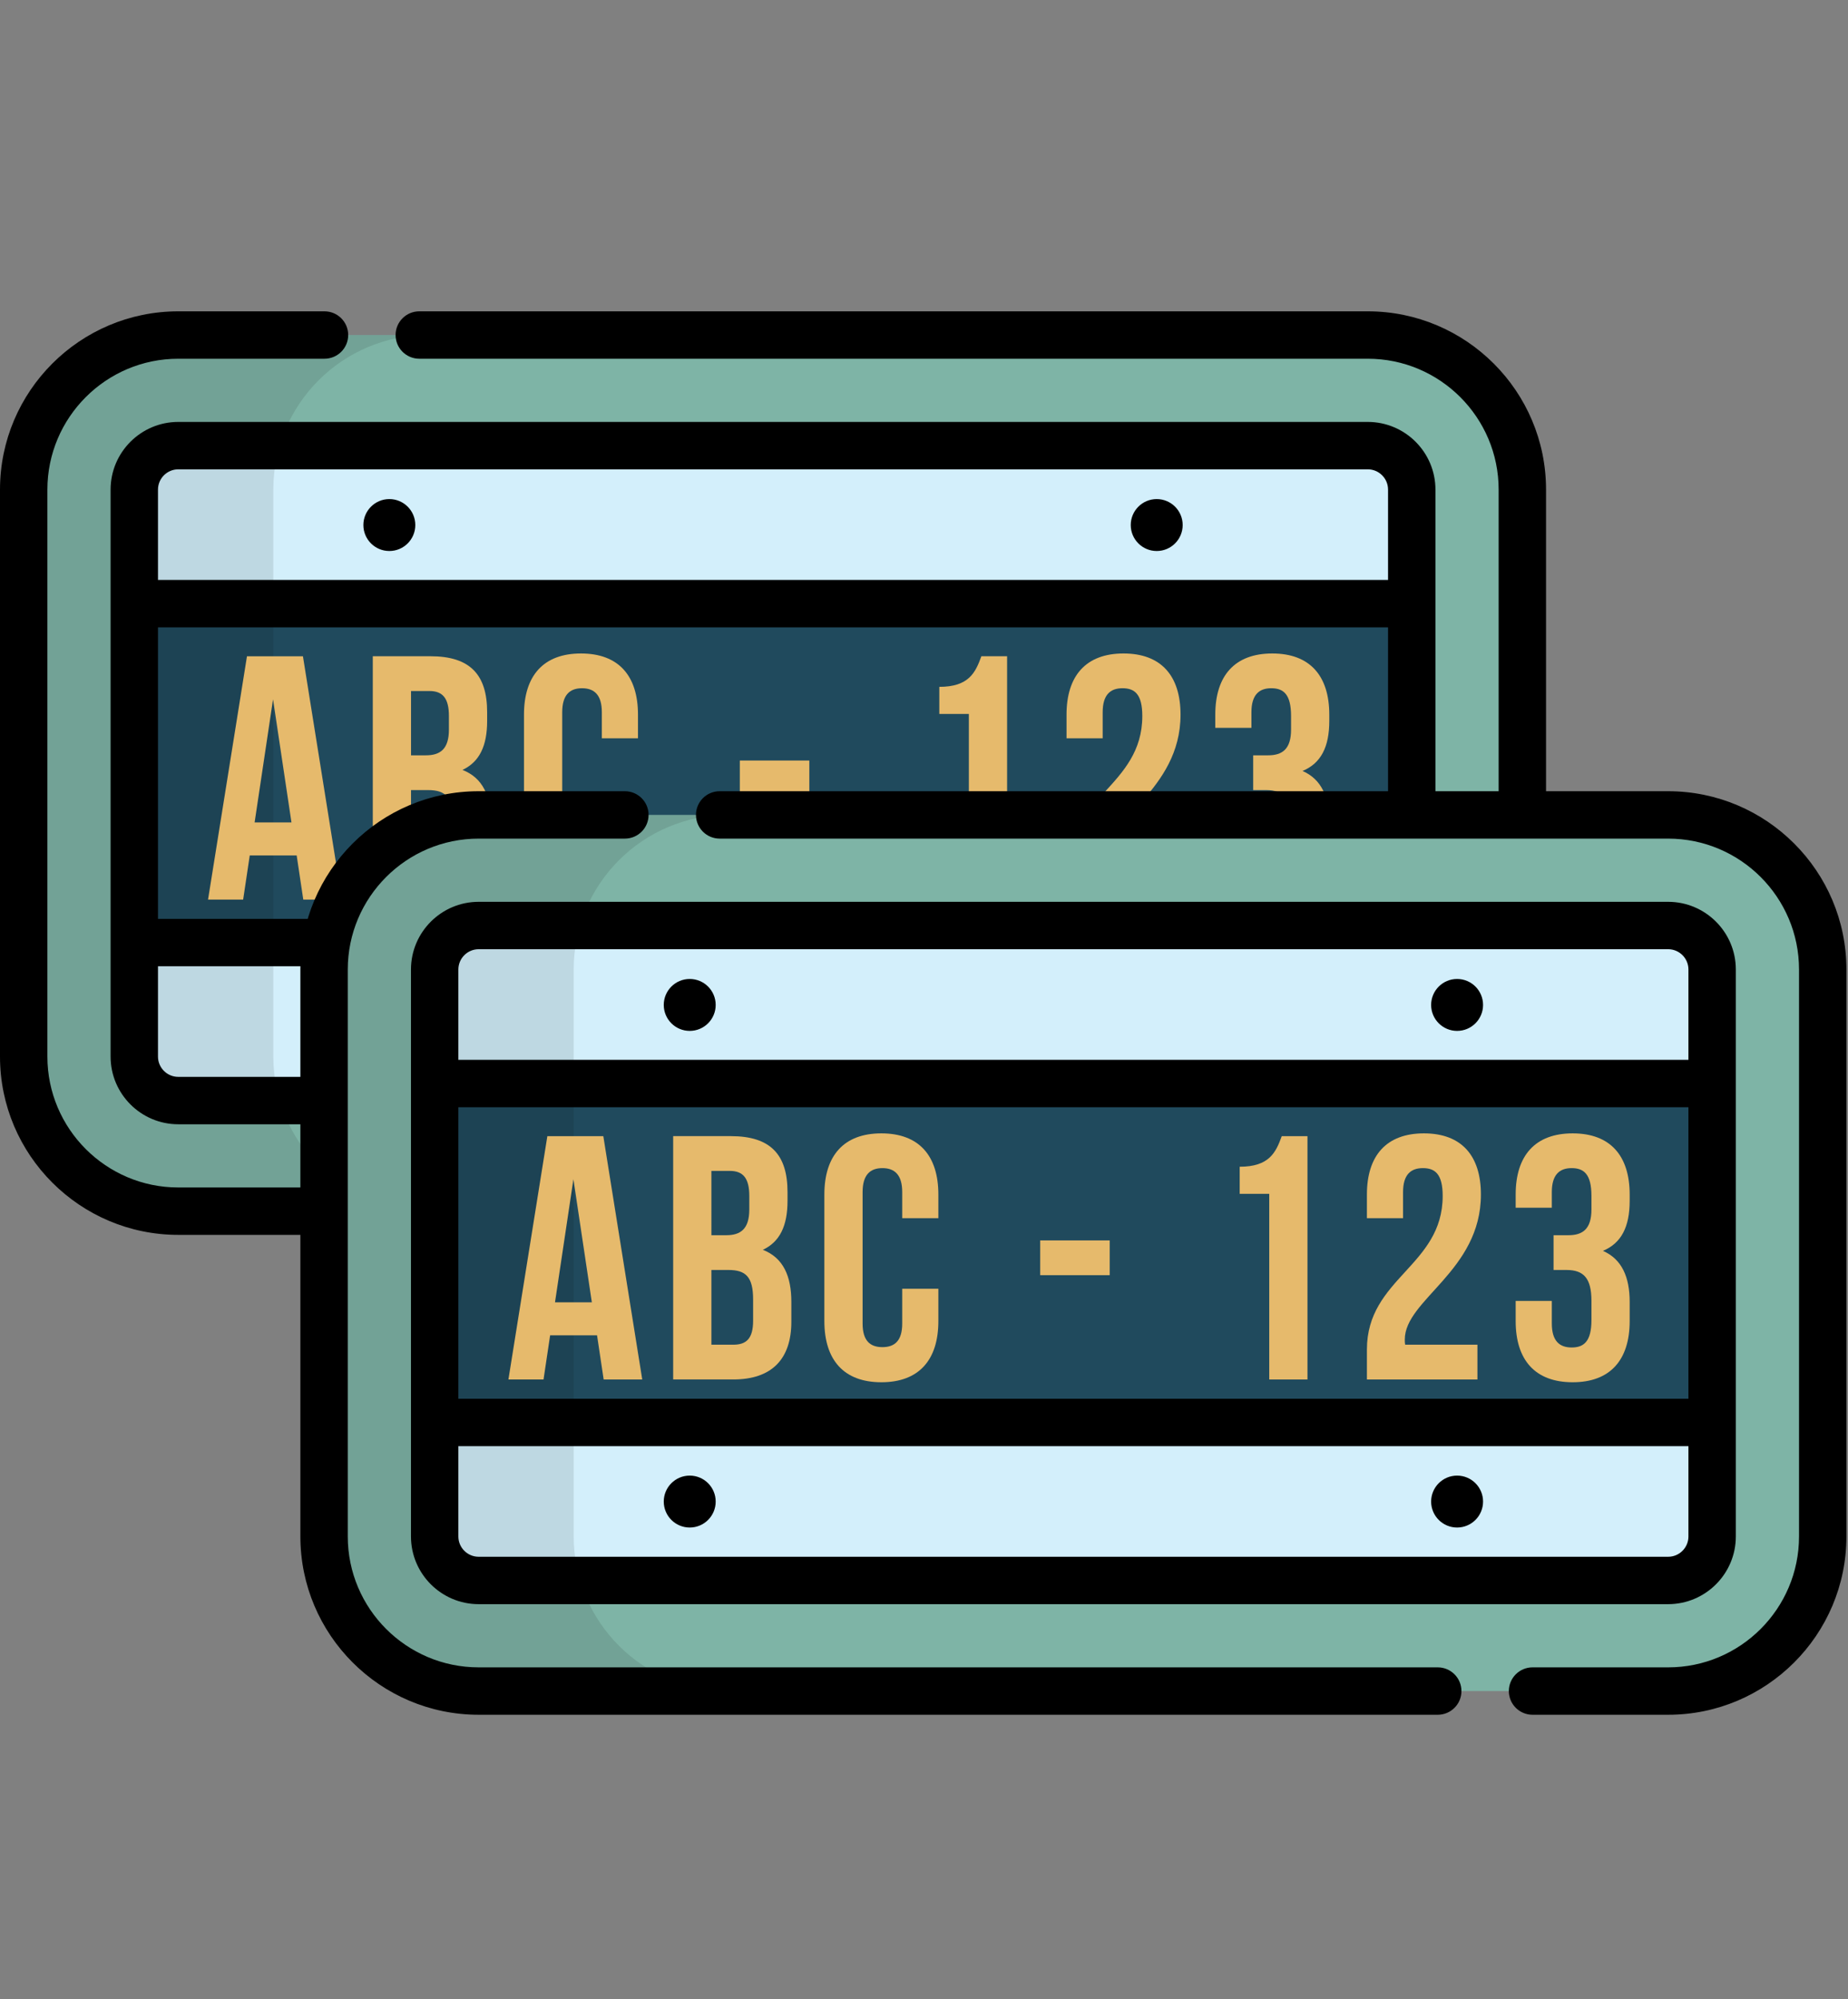
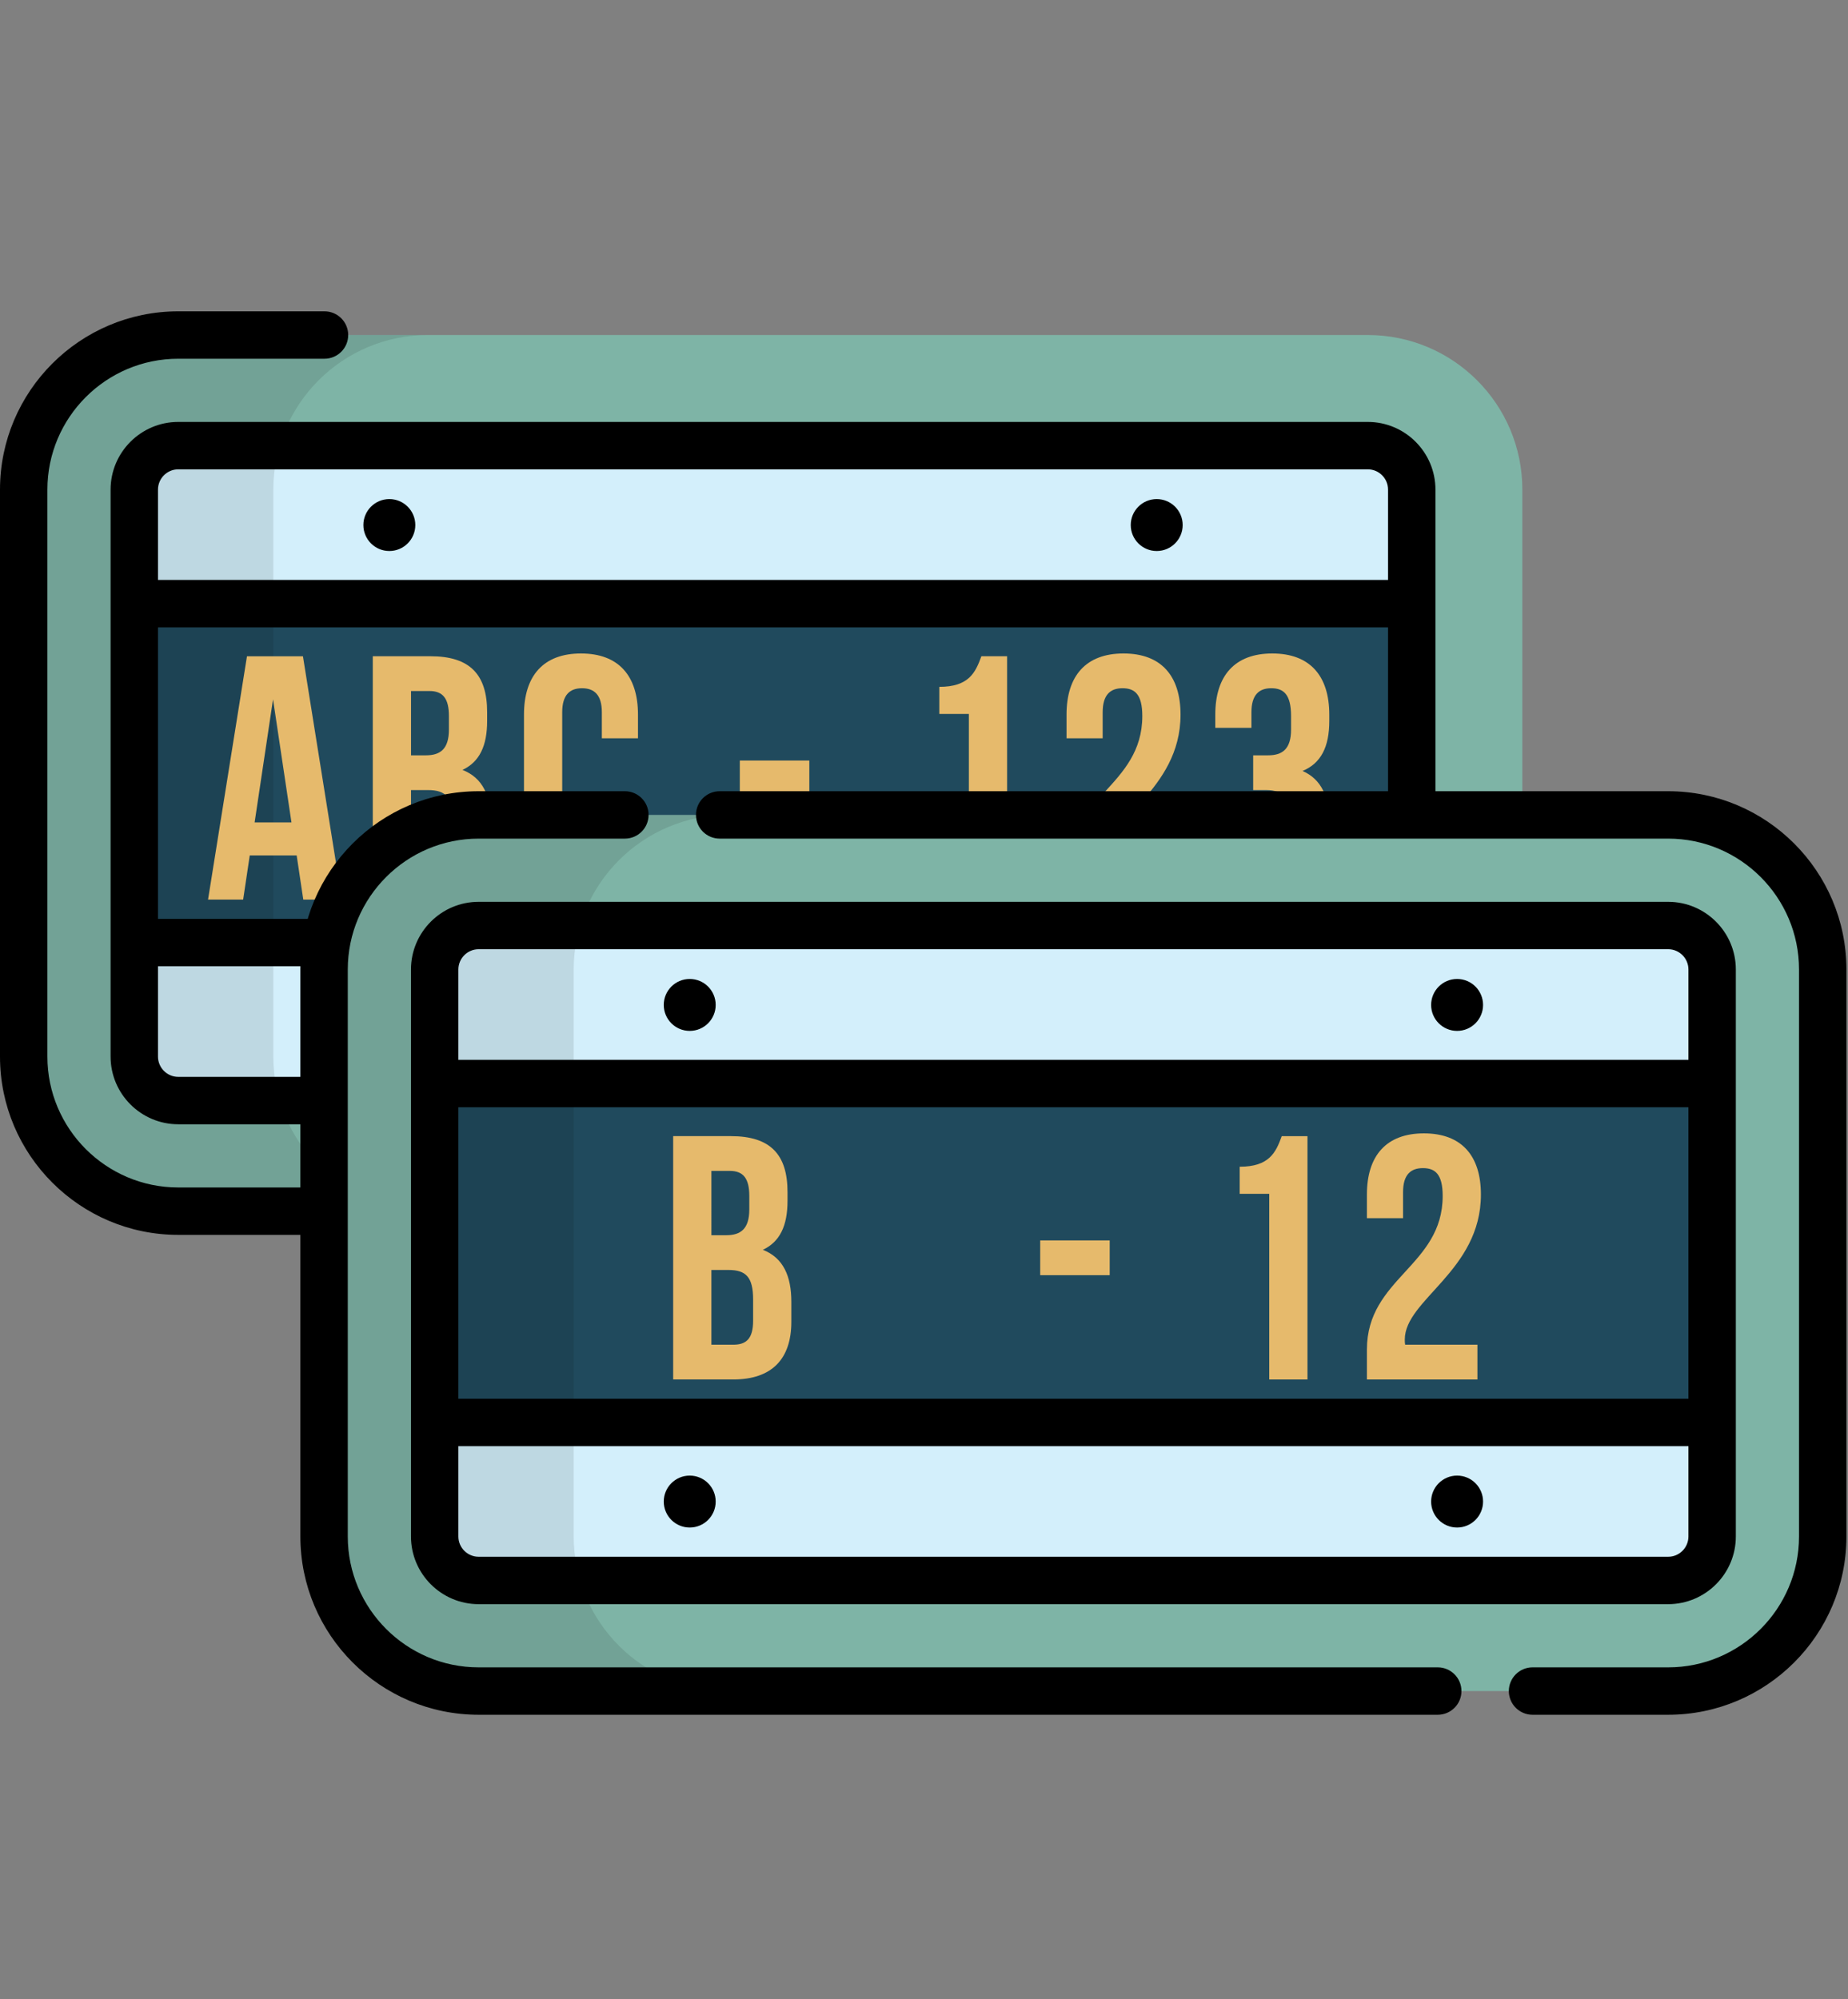
<svg xmlns="http://www.w3.org/2000/svg" width="612" height="662" viewBox="0 0 612 662" fill="none">
  <rect x="0" y="0" width="612" height="662" fill="#808080" stroke="none" />
  <path d="M452.962 110.939H59.038C30.766 110.939 7.848 133.857 7.848 162.129V349.872C7.848 378.144 30.766 401.062 59.038 401.062H452.962C481.234 401.062 504.152 378.144 504.152 349.872V162.129C504.152 133.857 481.233 110.939 452.962 110.939Z" fill="#7EB4A6" />
  <path d="M59.038 364.437C51.007 364.437 44.472 357.903 44.472 349.871V162.129C44.472 154.098 51.007 147.563 59.038 147.563H452.963C460.994 147.563 467.528 154.098 467.528 162.129V349.871C467.528 357.903 460.994 364.437 452.963 364.437H59.038Z" fill="#204A5D" />
  <path d="M452.962 147.563H59.038C51.007 147.563 44.472 154.098 44.472 162.129V199.883H467.527V162.129C467.527 154.098 460.993 147.563 452.962 147.563Z" fill="#D3EFFB" />
  <path d="M44.472 312.118V349.872C44.472 357.904 51.007 364.438 59.038 364.438H452.963C460.994 364.438 467.528 357.904 467.528 349.872V312.118H44.472Z" fill="#D3EFFB" />
  <path opacity="0.1" d="M90.514 349.872V162.129C90.514 133.857 113.432 110.939 141.704 110.939H59.038C30.766 110.939 7.848 133.857 7.848 162.129V349.872C7.848 378.144 30.766 401.062 59.038 401.062H141.704C113.432 401.061 90.514 378.143 90.514 349.872Z" fill="black" />
  <path d="M59.038 408.909H376.661C380.995 408.909 384.509 405.396 384.509 401.061C384.509 396.726 380.995 393.213 376.661 393.213H59.038C35.139 393.213 15.696 373.771 15.696 349.872V162.129C15.696 138.23 35.139 118.787 59.038 118.787H107.463C111.797 118.787 115.311 115.274 115.311 110.939C115.311 106.604 111.797 103.091 107.463 103.091H59.038C26.484 103.091 0 129.575 0 162.129V349.872C0 382.426 26.484 408.909 59.038 408.909Z" fill="black" />
-   <path d="M452.962 103.091H138.855C134.521 103.091 131.007 106.604 131.007 110.939C131.007 115.274 134.521 118.787 138.855 118.787H452.962C476.861 118.787 496.304 138.23 496.304 162.129V349.872C496.304 373.771 476.861 393.213 452.962 393.213H408.053C403.719 393.213 400.205 396.726 400.205 401.061C400.205 405.396 403.719 408.909 408.053 408.909H452.962C485.516 408.909 512 382.425 512 349.872V162.129C512 129.575 485.516 103.091 452.962 103.091Z" fill="black" />
  <path d="M36.624 162.129V349.871C36.624 362.23 46.679 372.285 59.038 372.285H452.963C465.322 372.285 475.376 362.23 475.376 349.871V162.129C475.376 149.77 465.322 139.715 452.963 139.715H59.038C46.679 139.715 36.624 149.771 36.624 162.129ZM459.679 349.871C459.679 353.575 456.666 356.589 452.962 356.589H59.038C55.334 356.589 52.32 353.575 52.32 349.871V319.965H459.679V349.871ZM459.679 304.269H52.32V207.731H459.679V304.269ZM459.679 162.129V192.035H52.32V162.129C52.32 158.425 55.334 155.411 59.038 155.411H452.963C456.666 155.411 459.679 158.425 459.679 162.129Z" fill="black" />
  <path d="M82.711 283.265H98.25L100.437 297.883H113.214L100.322 217.31H81.79L68.898 297.883H80.524L82.711 283.265ZM90.423 231.582L96.524 272.329H84.322L90.423 231.582Z" fill="#E6BA6C" />
  <path d="M162.593 278.774V272.212C162.593 263.694 159.946 257.594 153.154 254.946C158.794 252.299 161.326 247.004 161.326 238.716V235.838C161.326 223.407 155.686 217.306 142.564 217.306H123.457V297.879H143.37C156.032 297.882 162.593 291.206 162.593 278.774ZM136.119 228.819H142.22C146.709 228.819 148.666 231.351 148.666 237.106V241.594C148.666 248.04 145.788 250.113 141.069 250.113H136.12L136.119 228.819ZM136.119 261.624H141.759C147.514 261.624 149.931 263.926 149.931 271.408V278.43C149.931 284.415 147.629 286.372 143.37 286.372H136.118V261.624H136.119Z" fill="#E6BA6C" />
  <path d="M192.404 298.803C204.835 298.803 211.281 291.436 211.281 278.545V267.841H199.31V279.351C199.31 285.106 196.778 287.177 192.749 287.177C188.72 287.177 186.188 285.106 186.188 279.351V235.841C186.188 230.086 188.72 227.899 192.749 227.899C196.778 227.899 199.31 230.086 199.31 235.841V244.474H211.281V236.647C211.281 223.755 204.835 216.389 192.404 216.389C179.973 216.389 173.527 223.756 173.527 236.647V278.545C173.527 291.436 179.972 298.803 192.404 298.803Z" fill="#E6BA6C" />
  <path d="M268.025 251.838H245.004V263.348H268.025V251.838Z" fill="#E6BA6C" />
  <path d="M320.857 297.882H333.518V217.309H325C323.043 222.719 320.856 227.438 311.071 227.438V236.416H320.856V297.882H320.857Z" fill="#E6BA6C" />
  <path d="M389.803 286.371H365.861C365.746 285.795 365.746 285.22 365.746 284.644C365.746 271.407 390.955 261.968 390.955 236.646C390.955 223.754 384.509 216.388 372.078 216.388C359.647 216.388 353.201 223.755 353.201 236.646V244.473H365.171V235.84C365.171 230.085 367.703 227.898 371.733 227.898C375.762 227.898 378.294 229.855 378.294 237.106C378.294 260.357 353.202 264.271 353.202 287.982V297.881H389.804L389.803 286.371Z" fill="#E6BA6C" />
  <path d="M421.342 298.803C433.773 298.803 440.219 291.436 440.219 278.545V272.214C440.219 264.042 437.687 258.056 431.356 255.294C437.456 252.762 440.219 247.352 440.219 238.719V236.647C440.219 223.755 433.773 216.389 421.342 216.389C408.911 216.389 402.465 223.756 402.465 236.647V241.021H414.435V235.841C414.435 230.086 416.968 227.899 420.997 227.899C425.026 227.899 427.558 229.856 427.558 237.107V241.595C427.558 248.041 424.68 250.114 419.961 250.114H415.013V261.624H419.271C425.026 261.624 427.559 264.388 427.559 271.868V278.199C427.559 285.335 425.027 287.292 420.998 287.292C416.969 287.292 414.436 285.105 414.436 279.35V271.868H402.466V278.544C402.465 291.436 408.911 298.803 421.342 298.803Z" fill="#E6BA6C" />
  <path d="M128.938 182.458C133.686 182.458 137.536 178.609 137.536 173.86C137.536 169.112 133.686 165.262 128.938 165.262C124.189 165.262 120.34 169.112 120.34 173.86C120.34 178.609 124.189 182.458 128.938 182.458Z" fill="black" />
  <path d="M128.938 346.911C133.686 346.911 137.536 343.061 137.536 338.313C137.536 333.564 133.686 329.715 128.938 329.715C124.189 329.715 120.34 333.564 120.34 338.313C120.34 343.061 124.189 346.911 128.938 346.911Z" fill="black" />
  <path d="M383.067 182.458C387.815 182.458 391.665 178.609 391.665 173.86C391.665 169.112 387.815 165.262 383.067 165.262C378.318 165.262 374.469 169.112 374.469 173.86C374.469 178.609 378.318 182.458 383.067 182.458Z" fill="black" />
  <path d="M383.067 346.911C387.815 346.911 391.665 343.061 391.665 338.313C391.665 333.564 387.815 329.715 383.067 329.715C378.318 329.715 374.469 333.564 374.469 338.313C374.469 343.061 378.318 346.911 383.067 346.911Z" fill="black" />
  <g clip-path="url(#clip0_8629_930)">
    <path d="M552.439 269.848H158.515C130.243 269.848 107.325 292.766 107.325 321.038V508.781C107.325 537.053 130.243 559.971 158.515 559.971H552.439C580.711 559.971 603.629 537.053 603.629 508.781V321.038C603.629 292.766 580.71 269.848 552.439 269.848Z" fill="#7EB4A6" />
    <path d="M158.515 523.346C150.484 523.346 143.949 516.812 143.949 508.78V321.038C143.949 313.007 150.484 306.472 158.515 306.472H552.44C560.471 306.472 567.005 313.007 567.005 321.038V508.78C567.005 516.812 560.471 523.346 552.44 523.346H158.515Z" fill="#204A5D" />
    <path d="M552.439 306.472H158.515C150.484 306.472 143.949 313.007 143.949 321.038V358.792H567.004V321.038C567.004 313.007 560.47 306.472 552.439 306.472Z" fill="#D3EFFB" />
    <path d="M143.949 471.027V508.781C143.949 516.813 150.484 523.347 158.515 523.347H552.44C560.471 523.347 567.005 516.813 567.005 508.781V471.027H143.949Z" fill="#D3EFFB" />
    <path opacity="0.1" d="M189.991 508.781V321.038C189.991 292.766 212.909 269.848 241.181 269.848H158.515C130.243 269.848 107.325 292.766 107.325 321.038V508.781C107.325 537.053 130.243 559.971 158.515 559.971H241.181C212.909 559.97 189.991 537.052 189.991 508.781Z" fill="black" />
    <path d="M158.515 567.818H476.138C480.472 567.818 483.986 564.305 483.986 559.97C483.986 555.635 480.472 552.122 476.138 552.122H158.515C134.616 552.122 115.173 532.68 115.173 508.781V321.038C115.173 297.139 134.616 277.696 158.515 277.696H206.94C211.274 277.696 214.788 274.183 214.788 269.848C214.788 265.513 211.274 262 206.94 262H158.515C125.961 262 99.477 288.484 99.477 321.038V508.781C99.477 541.335 125.961 567.818 158.515 567.818Z" fill="black" />
    <path d="M552.439 262H238.332C233.998 262 230.484 265.513 230.484 269.848C230.484 274.183 233.998 277.696 238.332 277.696H552.439C576.338 277.696 595.781 297.139 595.781 321.038V508.781C595.781 532.68 576.338 552.122 552.439 552.122H507.53C503.196 552.122 499.682 555.635 499.682 559.97C499.682 564.305 503.196 567.818 507.53 567.818H552.439C584.993 567.818 611.477 541.334 611.477 508.781V321.038C611.477 288.484 584.993 262 552.439 262Z" fill="black" />
    <path d="M136.101 321.038V508.78C136.101 521.139 146.156 531.194 158.515 531.194H552.44C564.799 531.194 574.853 521.139 574.853 508.78V321.038C574.853 308.679 564.799 298.624 552.44 298.624H158.515C146.156 298.624 136.101 308.68 136.101 321.038ZM559.156 508.78C559.156 512.484 556.143 515.498 552.439 515.498H158.515C154.811 515.498 151.797 512.484 151.797 508.78V478.874H559.156V508.78ZM559.156 463.178H151.797V366.64H559.156V463.178ZM559.156 321.038V350.944H151.797V321.038C151.797 317.334 154.811 314.32 158.515 314.32H552.44C556.143 314.32 559.156 317.334 559.156 321.038Z" fill="black" />
-     <path d="M182.188 442.174H197.727L199.914 456.792H212.691L199.799 376.219H181.267L168.375 456.792H180.001L182.188 442.174ZM189.9 390.491L196.001 431.238H183.799L189.9 390.491Z" fill="#E6BA6C" />
    <path d="M262.07 437.683V431.121C262.07 422.603 259.423 416.503 252.631 413.855C258.271 411.208 260.803 405.913 260.803 397.625V394.747C260.803 382.316 255.163 376.215 242.041 376.215H222.934V456.788H242.847C255.509 456.791 262.07 450.115 262.07 437.683ZM235.596 387.728H241.697C246.186 387.728 248.143 390.26 248.143 396.015V400.503C248.143 406.949 245.265 409.022 240.546 409.022H235.597L235.596 387.728ZM235.596 420.533H241.236C246.991 420.533 249.408 422.835 249.408 430.317V437.339C249.408 443.324 247.106 445.281 242.847 445.281H235.595V420.533H235.596Z" fill="#E6BA6C" />
-     <path d="M291.881 457.712C304.312 457.712 310.758 450.345 310.758 437.454V426.75H298.787V438.26C298.787 444.015 296.255 446.086 292.226 446.086C288.197 446.086 285.665 444.015 285.665 438.26V394.75C285.665 388.995 288.197 386.808 292.226 386.808C296.255 386.808 298.787 388.995 298.787 394.75V403.383H310.758V395.556C310.758 382.664 304.312 375.298 291.881 375.298C279.45 375.298 273.004 382.665 273.004 395.556V437.454C273.004 450.345 279.449 457.712 291.881 457.712Z" fill="#E6BA6C" />
    <path d="M367.502 410.747H344.481V422.257H367.502V410.747Z" fill="#E6BA6C" />
    <path d="M420.334 456.791H432.995V376.218H424.477C422.52 381.628 420.333 386.347 410.548 386.347V395.325H420.333V456.791H420.334Z" fill="#E6BA6C" />
    <path d="M489.28 445.28H465.338C465.223 444.704 465.223 444.129 465.223 443.553C465.223 430.316 490.432 420.877 490.432 395.555C490.432 382.663 483.986 375.297 471.555 375.297C459.124 375.297 452.678 382.664 452.678 395.555V403.382H464.648V394.749C464.648 388.994 467.18 386.807 471.21 386.807C475.239 386.807 477.771 388.764 477.771 396.015C477.771 419.266 452.679 423.18 452.679 446.891V456.79H489.281L489.28 445.28Z" fill="#E6BA6C" />
-     <path d="M520.819 457.712C533.25 457.712 539.696 450.345 539.696 437.454V431.123C539.696 422.951 537.164 416.965 530.833 414.203C536.933 411.671 539.696 406.261 539.696 397.628V395.556C539.696 382.664 533.25 375.298 520.819 375.298C508.388 375.298 501.942 382.665 501.942 395.556V399.93H513.912V394.75C513.912 388.995 516.445 386.808 520.474 386.808C524.503 386.808 527.035 388.765 527.035 396.016V400.504C527.035 406.95 524.157 409.023 519.438 409.023H514.49V420.533H518.748C524.503 420.533 527.036 423.297 527.036 430.777V437.108C527.036 444.244 524.504 446.201 520.475 446.201C516.446 446.201 513.913 444.014 513.913 438.259V430.777H501.943V437.453C501.942 450.345 508.388 457.712 520.819 457.712Z" fill="#E6BA6C" />
    <path d="M228.415 341.367C233.163 341.367 237.013 337.518 237.013 332.769C237.013 328.021 233.163 324.171 228.415 324.171C223.666 324.171 219.817 328.021 219.817 332.769C219.817 337.518 223.666 341.367 228.415 341.367Z" fill="black" />
    <path d="M228.415 505.82C233.163 505.82 237.013 501.971 237.013 497.222C237.013 492.473 233.163 488.624 228.415 488.624C223.666 488.624 219.817 492.473 219.817 497.222C219.817 501.971 223.666 505.82 228.415 505.82Z" fill="black" />
    <path d="M482.544 341.367C487.293 341.367 491.142 337.518 491.142 332.769C491.142 328.021 487.293 324.171 482.544 324.171C477.796 324.171 473.946 328.021 473.946 332.769C473.946 337.518 477.796 341.367 482.544 341.367Z" fill="black" />
    <path d="M482.544 505.82C487.293 505.82 491.142 501.971 491.142 497.222C491.142 492.473 487.293 488.624 482.544 488.624C477.796 488.624 473.946 492.473 473.946 497.222C473.946 501.971 477.796 505.82 482.544 505.82Z" fill="black" />
  </g>
  <defs>
    <clipPath id="clip0_8629_930">
      <rect width="512" height="512" fill="white" transform="translate(99.477 158.909)" />
    </clipPath>
  </defs>
</svg>